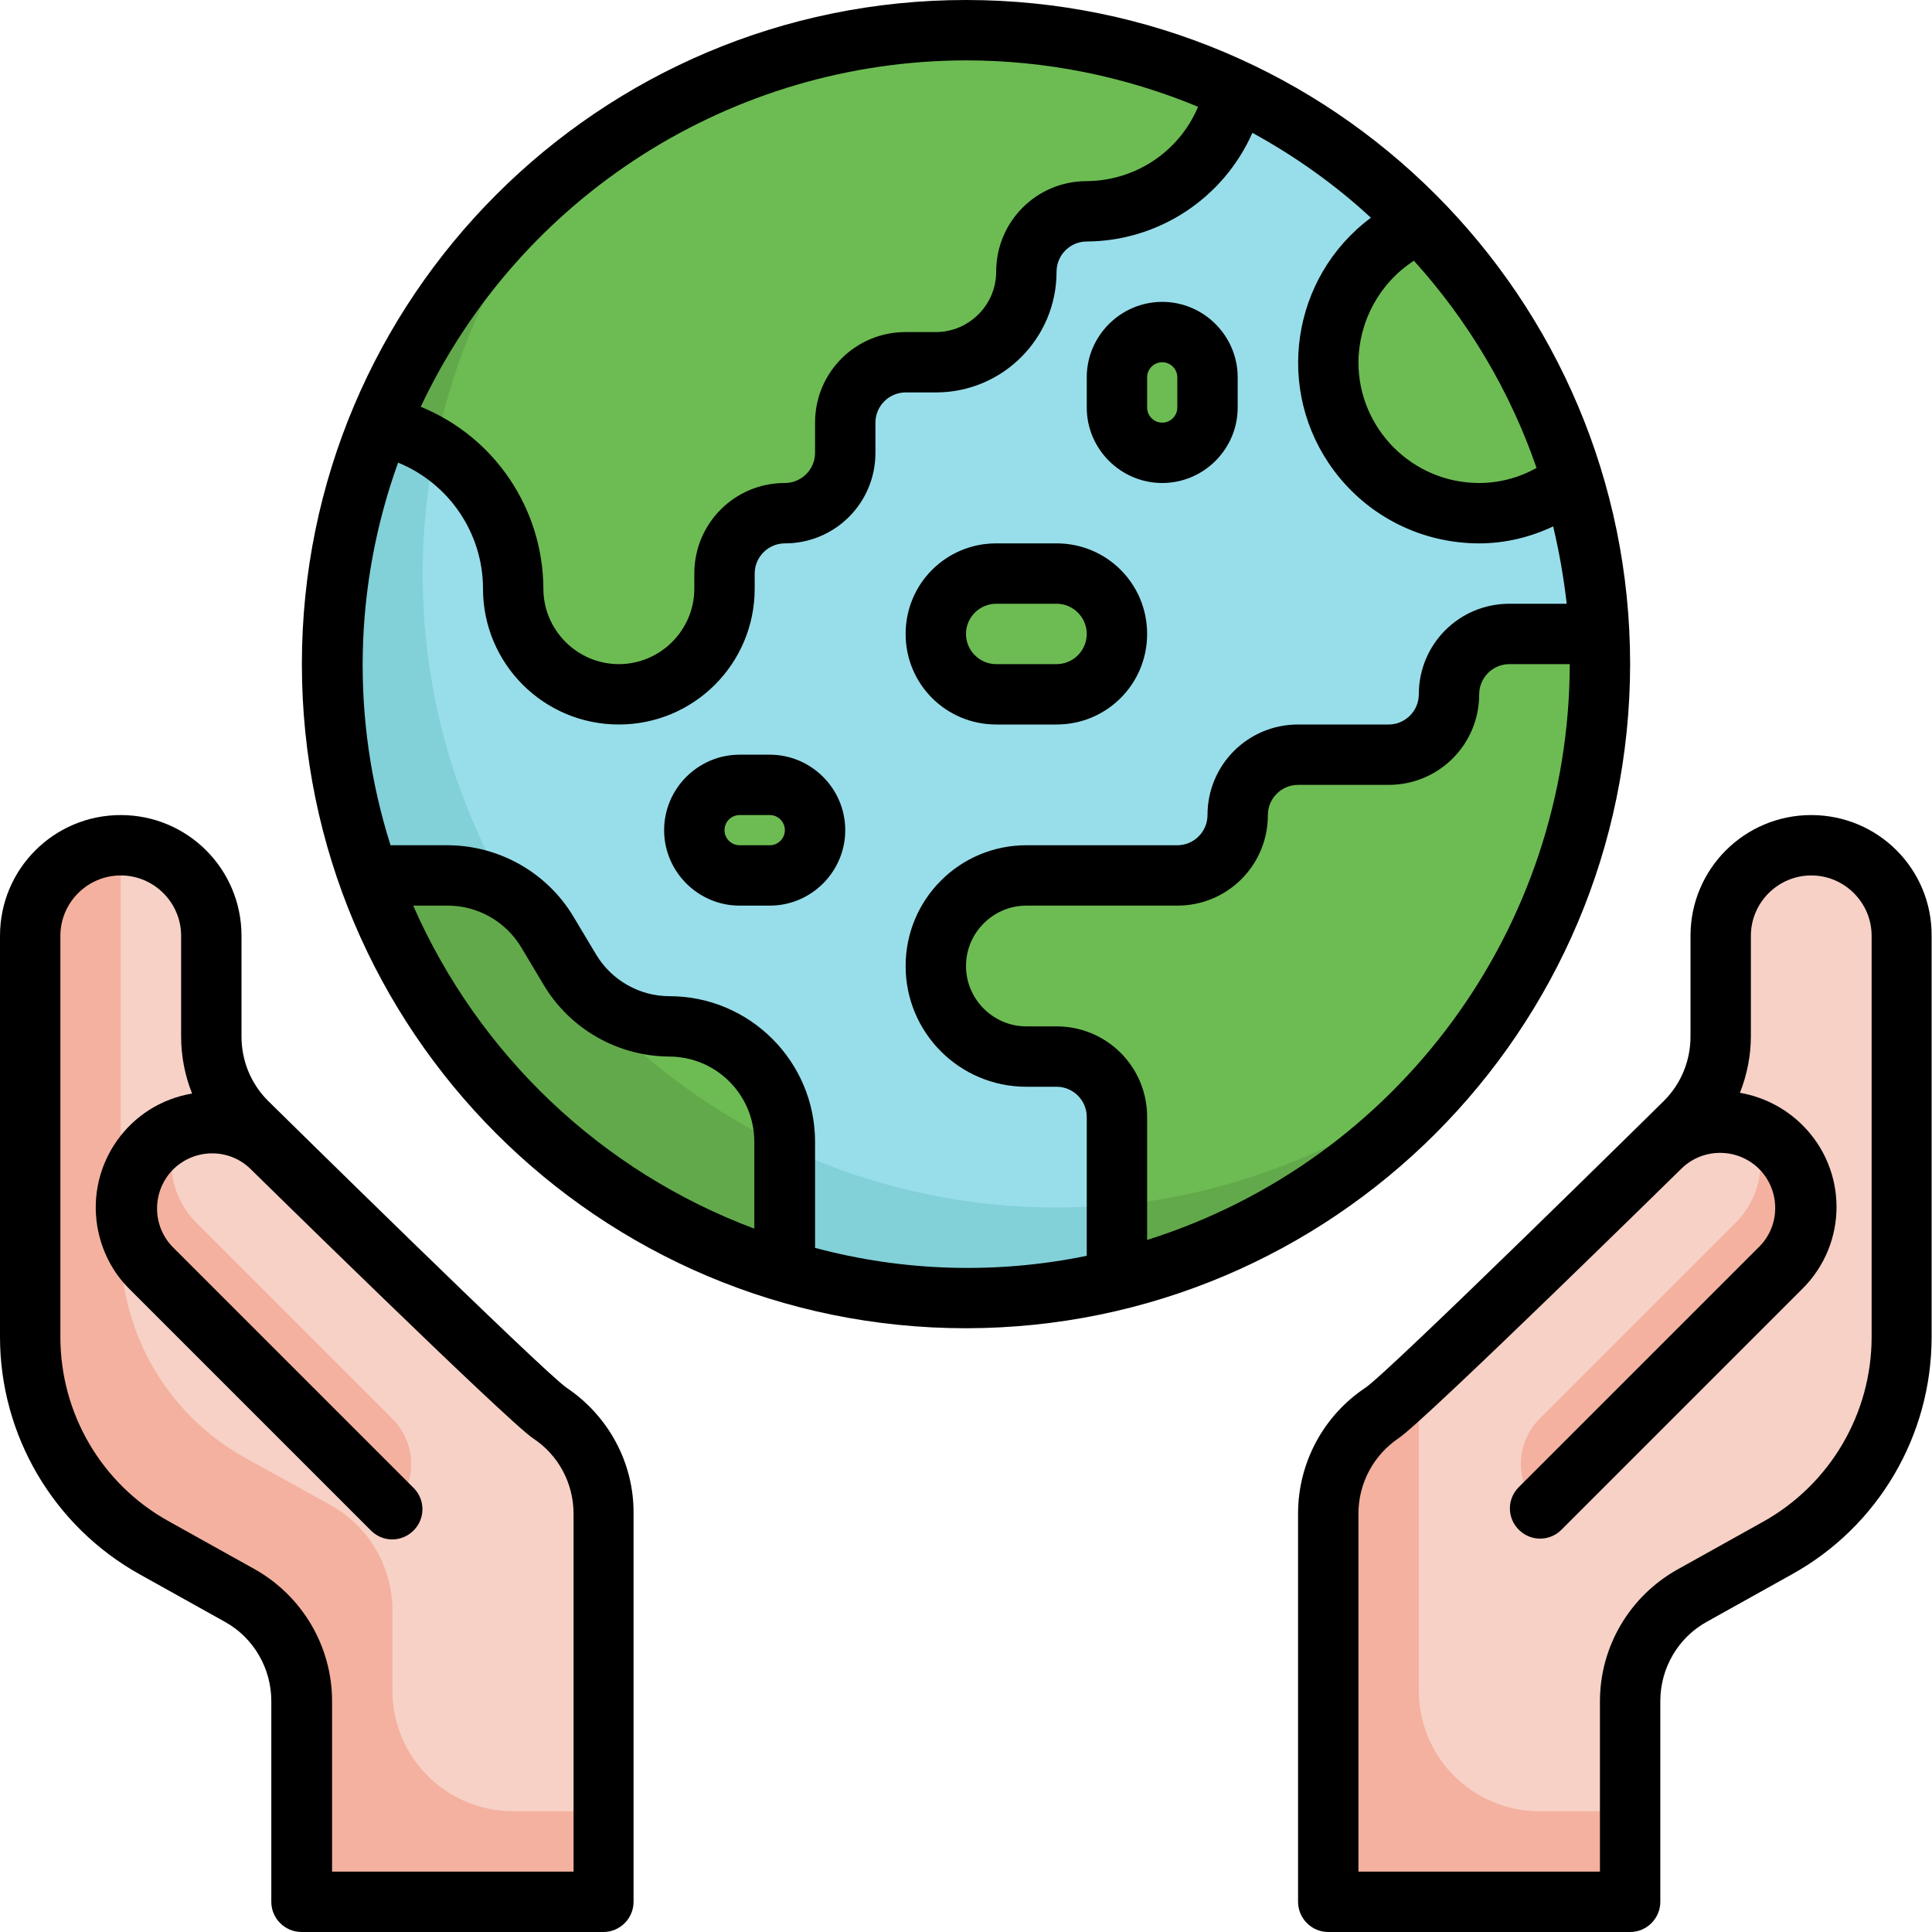
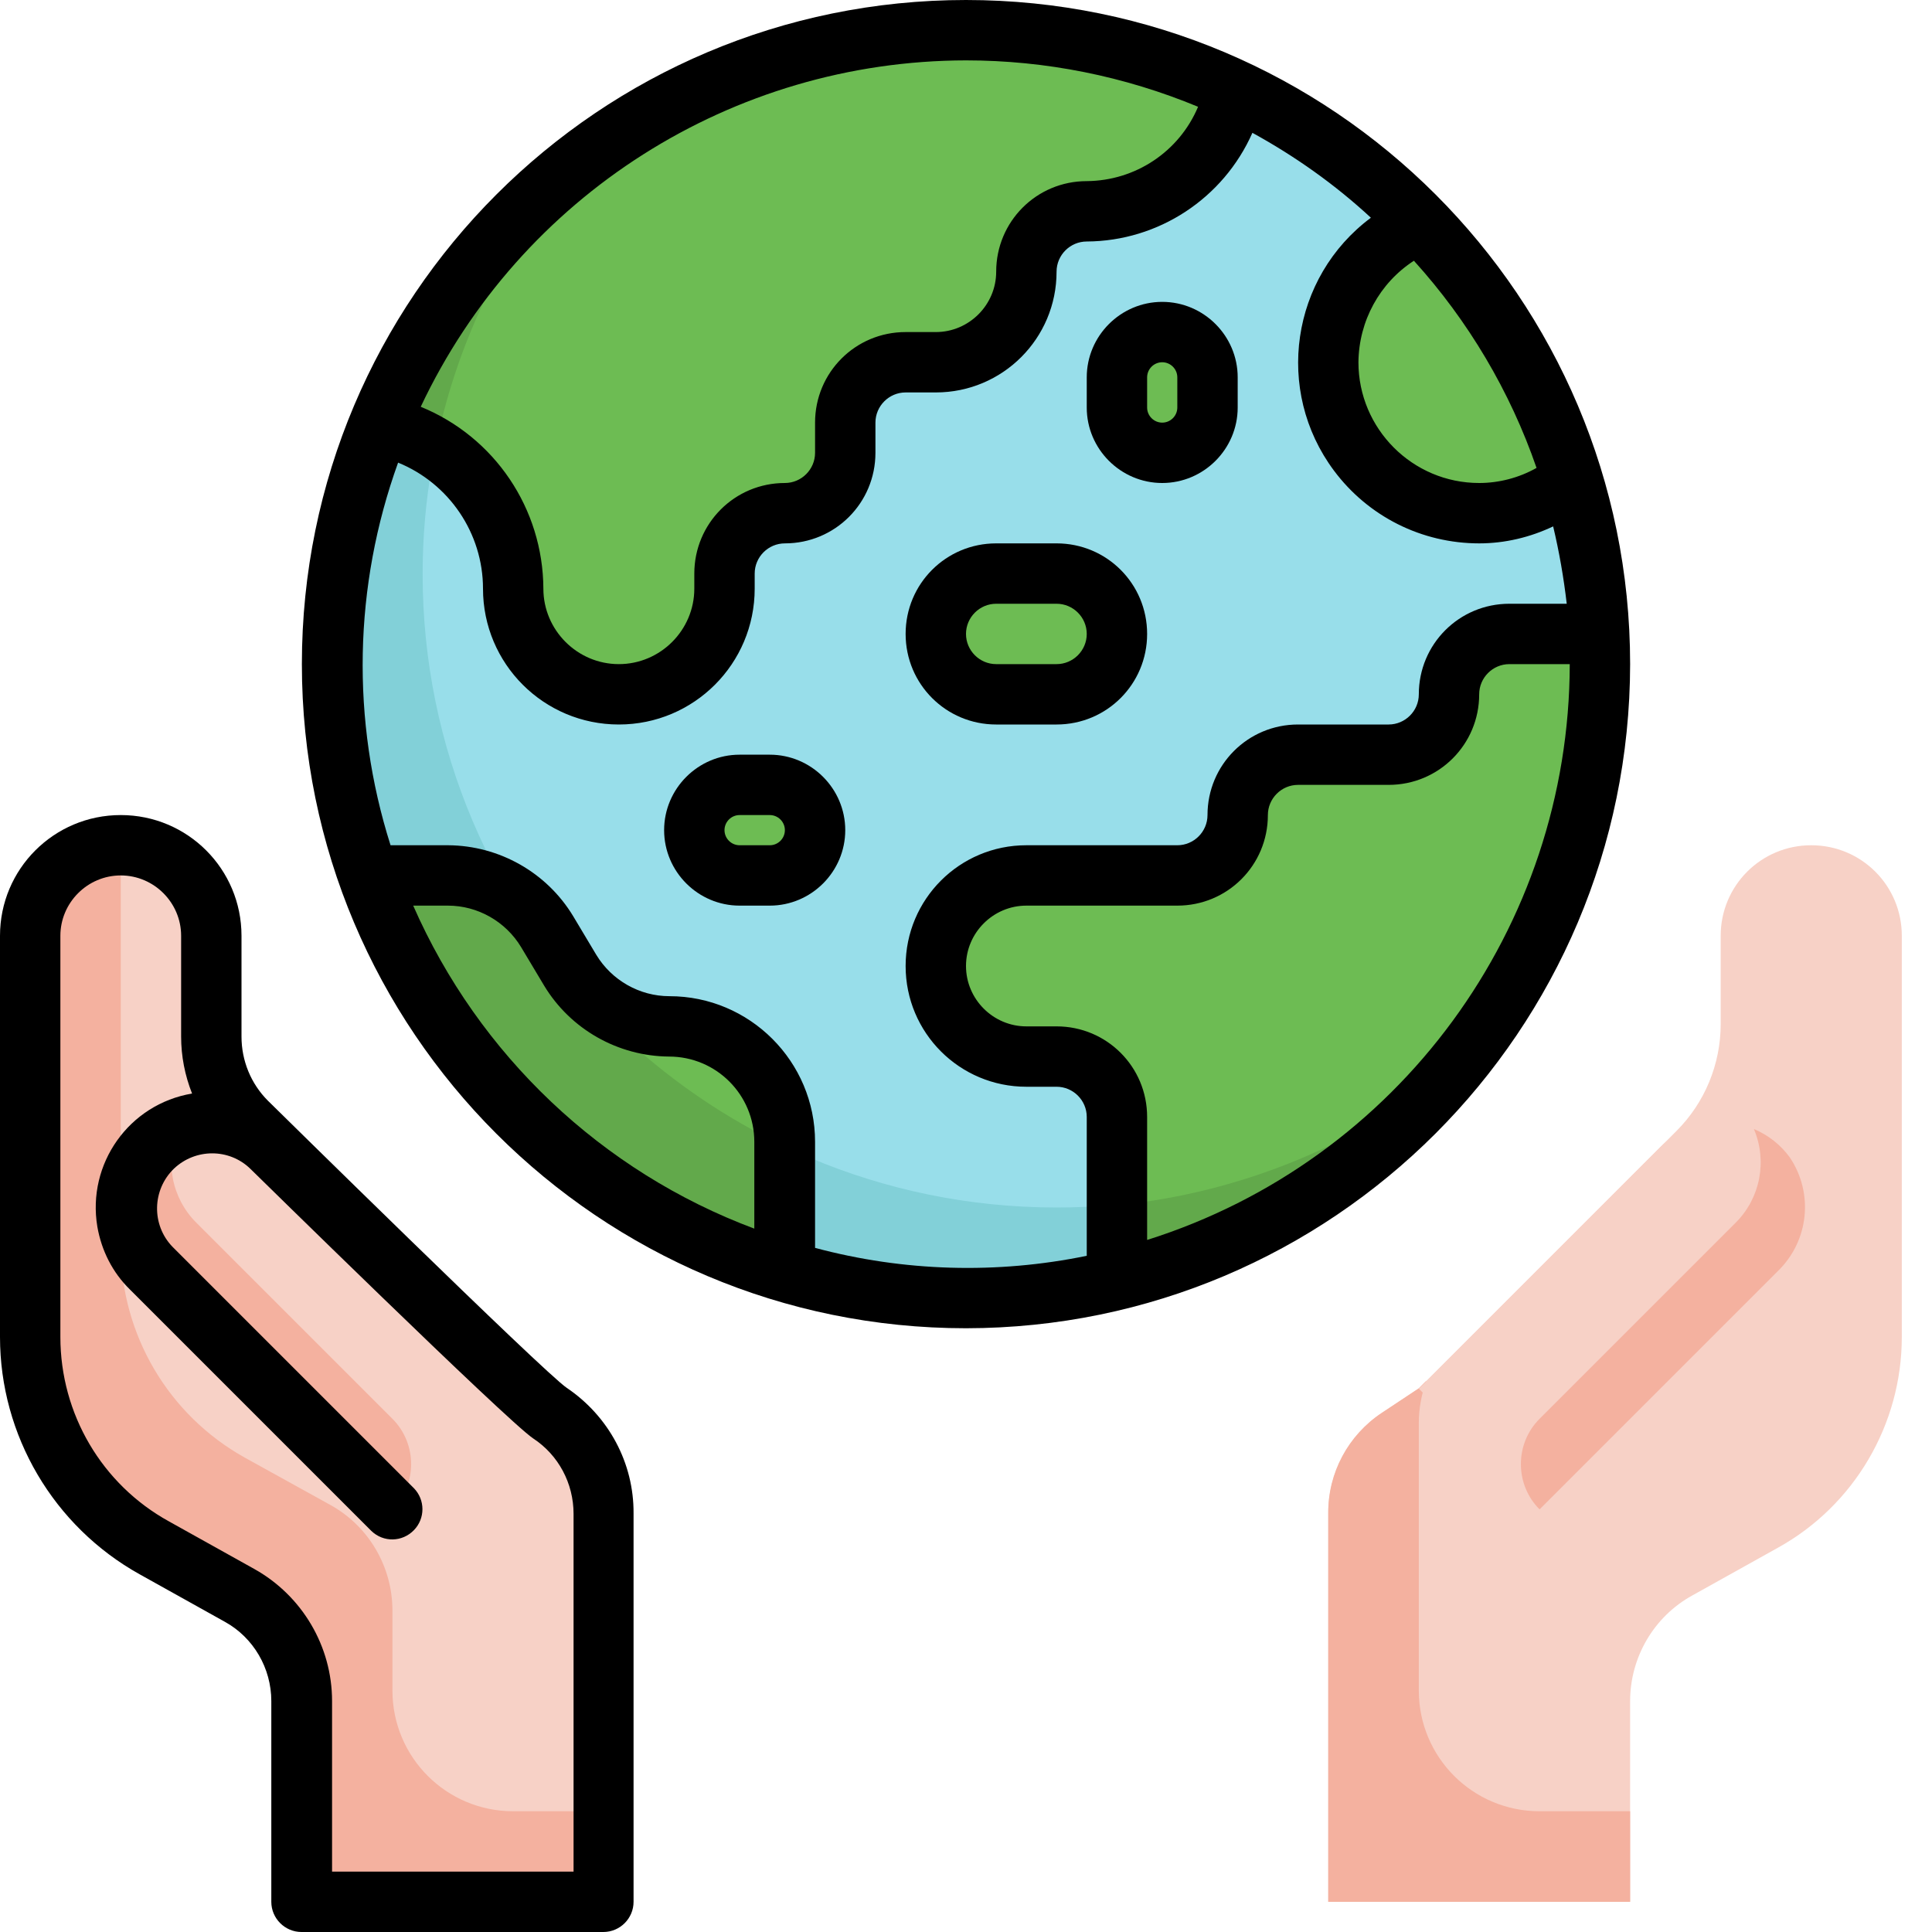
<svg xmlns="http://www.w3.org/2000/svg" id="Capa_1" enable-background="new 0 0 512 512" height="512" viewBox="0 0 512 512" width="512">
  <g id="Layer_24">
    <circle cx="256" cy="176" fill="#98deea" r="168" />
    <path d="m280 320c-92.8 0-168-75.2-168-167.9 0-38.7 13.4-76.2 37.8-106.2-72 58.5-83 164.3-24.5 236.3s164.3 83 236.3 24.5c9-7.3 17.2-15.5 24.5-24.5-29.9 24.5-67.4 37.8-106.1 37.8z" fill="#82d0d8" />
    <path d="m136 368-70.6-70.6c-6-6-9.4-14.1-9.4-22.6v-26.8c0-13.3-10.7-24-24-24-13.3 0-24 10.7-24 24v106.3c0 23.2 12.6 44.7 32.9 55.9l22.6 12.6c10.2 5.6 16.5 16.4 16.5 28v53.2h80v-102.9c0-10.7-5.3-20.7-14.2-26.6z" fill="#f7d1c6" />
    <path d="m104 448v-21.2c0-11.6-6.3-22.4-16.5-28l-22.6-12.5c-20.3-11.3-32.9-32.7-32.9-56v-106.3c-13.3 0-24 10.7-24 24v106.3c0 23.2 12.6 44.7 32.9 55.9l22.6 12.6c10.2 5.6 16.5 16.4 16.5 28v53.2h80v-24h-24c-17.7 0-32-14.3-32-32z" fill="#f4b19f" />
    <path d="m72 304 64 64-32 32-64-64c-8.8-8.8-8.8-23.2 0-32 8.8-8.8 23.2-8.8 32 0z" fill="#f7d1c6" />
    <path d="m47.2 299.2c-3.8 1.6-7.1 4.2-9.5 7.5-6.4 9.5-5.1 22.2 3.2 30.2l63.1 63.1c6.6-6.6 6.6-17.4 0-24l-52-52c-6.5-6.5-8.4-16.3-4.8-24.8z" fill="#f4b19f" />
    <path d="m376 368 68.3-68.3c7.5-7.5 11.7-17.7 11.7-28.3v-23.4c0-13.3 10.7-24 24-24 13.3 0 24 10.7 24 24v106.3c0 23.2-12.6 44.7-32.9 55.9l-22.6 12.6c-10.2 5.6-16.5 16.4-16.5 28v53.2h-80v-102.9c0-10.7 5.3-20.7 14.2-26.6z" fill="#f7d1c6" />
    <path d="m408 480c-17.7 0-32-14.3-32-32v-70.9c0-3.8.7-7.6 2-11.2l-2 2-9.8 6.5c-8.9 5.9-14.3 15.9-14.2 26.6v103h80v-24z" fill="#f4b19f" />
    <path d="m440 304-64 64 32 32 64-64c8.8-8.8 8.8-23.2 0-32-8.8-8.8-23.2-8.8-32 0z" fill="#f7d1c6" />
    <path d="m474.3 306.7c-2.4-3.3-5.7-5.9-9.5-7.5 3.6 8.5 1.7 18.3-4.8 24.8l-52 52c-6.6 6.6-6.6 17.4 0 24l63.1-63.1c8.3-8 9.6-20.7 3.2-30.2z" fill="#f4b19f" />
    <g fill="#6dbc53">
      <path d="m256 8c-68.4 0-129.9 41.5-155.6 104.8 20.7 4 35.6 22.1 35.6 43.2 0 15.5 12.5 28 28 28s28-12.5 28-28v-4c0-8.8 7.2-16 16-16s16-7.2 16-16v-8c0-8.8 7.2-16 16-16h8c13.3 0 24-10.7 24-24 0-8.8 7.2-16 16-16 19 0 35.4-13.4 39.2-32-22.3-10.5-46.6-16-71.2-16z" />
      <path d="m196 208h8c6.6 0 12 5.4 12 12 0 6.6-5.4 12-12 12h-8c-6.6 0-12-5.4-12-12 0-6.6 5.4-12 12-12z" />
      <path d="m308 88c6.6 0 12 5.4 12 12v8c0 6.6-5.4 12-12 12-6.6 0-12-5.4-12-12v-8c0-6.6 5.4-12 12-12z" />
      <path d="m248 168c0-8.8 7.2-16 16-16h16c8.8 0 16 7.2 16 16 0 8.8-7.2 16-16 16h-16c-8.8 0-16-7.2-16-16z" />
      <path d="m384 184c0 8.8-7.2 16-16 16h-24c-8.8 0-16 7.2-16 16s-7.2 16-16 16h-40c-13.3 0-24 10.7-24 24s10.7 24 24 24h8c8.8 0 16 7.2 16 16v43c75.1-18.4 128-85.7 128-163 0-2.7-.3-5.3-.4-8h-23.6c-8.8 0-16 7.2-16 16z" />
      <path d="m416.7 127.2c-7.8-25.6-21.6-48.9-40.2-68.1-20.4 8.4-30.1 31.8-21.7 52.2s31.8 30.1 52.2 21.7c3.5-1.5 6.8-3.4 9.7-5.8z" />
      <path d="m177.4 272c-10.8 0-20.7-5.6-26.3-14.9l-6.1-10.2c-5.5-9.2-15.5-14.9-26.3-14.9h-20.9c17.9 50.6 58.9 89.5 110.2 105v-34.3c0-17-13.7-30.7-30.6-30.7z" />
    </g>
    <path d="m208 303.8v33c-51.4-15.2-92.4-54.3-110.2-104.9h20.9c5.8 0 11.5 1.6 16.3 4.8 17 29.3 42.5 52.6 73 67.1z" fill="#62a94b" />
    <path d="m149.8 45.8c-17.2 21.2-29.1 46.2-34.4 72.9-4.6-2.9-9.6-4.9-15-6 10.6-26.1 27.6-49.1 49.4-66.9z" fill="#62a94b" />
    <path d="m386.2 282.2c-23 28.3-54.7 48.3-90.2 57v-19.8c33.1-3.3 64.4-16.3 90.2-37.2z" fill="#62a94b" />
    <path d="m432 176c0-97.2-78.8-176-176-176s-176 78.8-176 176 78.8 176 176 176c97.2-.1 175.9-78.8 176-176zm-57.3-106.9c14.4 15.9 25.5 34.6 32.5 54.9-4.6 2.6-9.9 4-15.2 4-17.7 0-32-14.4-32-32 .1-10.9 5.6-21 14.7-26.9zm-118.7-53.1c21.1 0 42 4.2 61.5 12.3-5 11.9-16.6 19.6-29.5 19.7-13.3 0-24 10.7-24 24 0 8.8-7.2 16-16 16h-8c-13.3 0-24 10.7-24 24v8c0 4.4-3.6 8-8 8-13.3 0-24 10.7-24 24v4c0 11-9 20-20 20s-20-9-20-20c-.1-21.2-12.9-40.2-32.5-48.2 26.4-56 82.6-91.7 144.5-91.8zm-146.5 224h9.2c7.9 0 15.3 4.2 19.4 11l6.1 10.2c7 11.6 19.6 18.7 33.1 18.8 12.5 0 22.6 10.1 22.6 22.6v23c-40.4-15.1-73-46-90.4-85.6zm106.5 90.7v-28.1c0-21.3-17.3-38.6-38.6-38.6-7.9 0-15.3-4.2-19.4-11l-6.1-10.2c-7-11.6-19.6-18.7-33.1-18.8h-15.3c-10.5-33.1-9.8-68.7 2-101.4 13.5 5.5 22.5 18.7 22.5 33.4 0 19.9 16.1 36 36 36s36-16.1 36-36v-4c0-4.4 3.6-8 8-8 13.3 0 24-10.7 24-24v-8c0-4.4 3.6-8 8-8h8c17.7 0 32-14.3 32-32 0-4.4 3.6-8 8-8 19-.1 36.2-11.4 43.9-28.8 11.3 6.2 21.9 13.7 31.4 22.5-21.2 15.8-25.6 45.8-9.8 67 9.1 12.2 23.3 19.3 38.5 19.3 6.8 0 13.5-1.6 19.6-4.5 1.6 6.7 2.8 13.6 3.6 20.5h-15.2c-13.3 0-24 10.7-24 24 0 4.4-3.6 8-8 8h-24c-13.3 0-24 10.7-24 24 0 4.4-3.6 8-8 8h-40c-17.7 0-32 14.3-32 32s14.3 32 32 32h8c4.4 0 8 3.6 8 8v36.8c-23.8 4.9-48.5 4.2-72-2.1zm88-2.1v-32.6c0-13.3-10.7-24-24-24h-8c-8.8 0-16-7.2-16-16s7.2-16 16-16h40c13.3 0 24-10.7 24-24 0-4.4 3.6-8 8-8h24c13.3 0 24-10.7 24-24 0-4.4 3.6-8 8-8h16c-.1 69.8-45.4 131.6-112 152.6z" />
    <path d="m150.2 367.8c-6-4-79.2-76.1-79.2-76.1-4.5-4.5-7-10.6-7-17v-26.7c0-17.7-14.3-32-32-32s-32 14.3-32 32v106.3c0 26.1 14.2 50.2 37 62.9l22.6 12.6c7.6 4.2 12.3 12.3 12.3 21v53.2c0 4.4 3.6 8 8 8h80c4.4 0 8-3.6 8-8v-102.9c.1-13.4-6.6-25.8-17.7-33.3zm1.8 128.2h-64v-45.2c0-14.5-7.9-27.9-20.6-35l-22.6-12.6c-17.8-9.8-28.8-28.5-28.8-48.9v-106.3c0-8.8 7.2-16 16-16s16 7.2 16 16v26.7c0 5.2 1 10.3 2.9 15.1-16.7 2.8-27.9 18.6-25.1 35.3 1.1 6.3 4 12.1 8.6 16.6l64 64c3.2 3.1 8.2 3 11.3-.2 3-3.1 3-8 0-11.1l-64-64c-5.6-5.8-5.4-15.1.4-20.7 5.7-5.4 14.6-5.4 20.2 0 0 0 68.1 66.9 75 71.5 6.7 4.4 10.7 11.9 10.7 20z" />
    <path d="m204 200h-8c-11 0-20 9-20 20s9 20 20 20h8c11 0 20-9 20-20s-9-20-20-20zm0 24h-8c-2.2 0-4-1.8-4-4s1.8-4 4-4h8c2.2 0 4 1.8 4 4s-1.8 4-4 4z" />
    <path d="m308 128c11 0 20-9 20-20v-8c0-11-9-20-20-20s-20 9-20 20v8c0 11 9 20 20 20zm-4-28c0-2.2 1.8-4 4-4s4 1.8 4 4v8c0 2.2-1.8 4-4 4s-4-1.8-4-4z" />
    <path d="m264 192h16c13.3 0 24-10.7 24-24s-10.7-24-24-24h-16c-13.3 0-24 10.7-24 24s10.7 24 24 24zm0-32h16c4.4 0 8 3.6 8 8s-3.6 8-8 8h-16c-4.4 0-8-3.6-8-8s3.6-8 8-8z" />
-     <path d="m480 216c-17.7 0-32 14.3-32 32v26.7c0 6.4-2.5 12.5-7 17 0 0-73.1 72.1-79.2 76.1-11.1 7.4-17.8 19.9-17.8 33.3v102.9c0 4.4 3.6 8 8 8h80c4.4 0 8-3.6 8-8v-53.2c0-8.7 4.7-16.8 12.3-21l22.6-12.6c22.9-12.7 37-36.8 37-62.9v-106.3c.1-17.7-14.2-32-31.9-32zm16 138.3c0 20.3-11 39.1-28.8 49l-22.6 12.6c-12.7 7.1-20.6 20.4-20.6 35v45.1h-64v-94.9c0-8 4-15.5 10.7-20 6.9-4.6 75-71.5 75-71.5 5.8-5.6 15.1-5.4 20.7.4 5.4 5.7 5.4 14.6 0 20.2l-64 64c-3.1 3.2-3 8.2.2 11.3 3.1 3 8 3 11.1 0l64-64c12-12 12-31.3 0-43.3-4.5-4.5-10.3-7.5-16.6-8.6 1.9-4.8 2.9-9.9 2.9-15v-26.6c0-8.8 7.2-16 16-16s16 7.2 16 16z" />
  </g>
</svg>